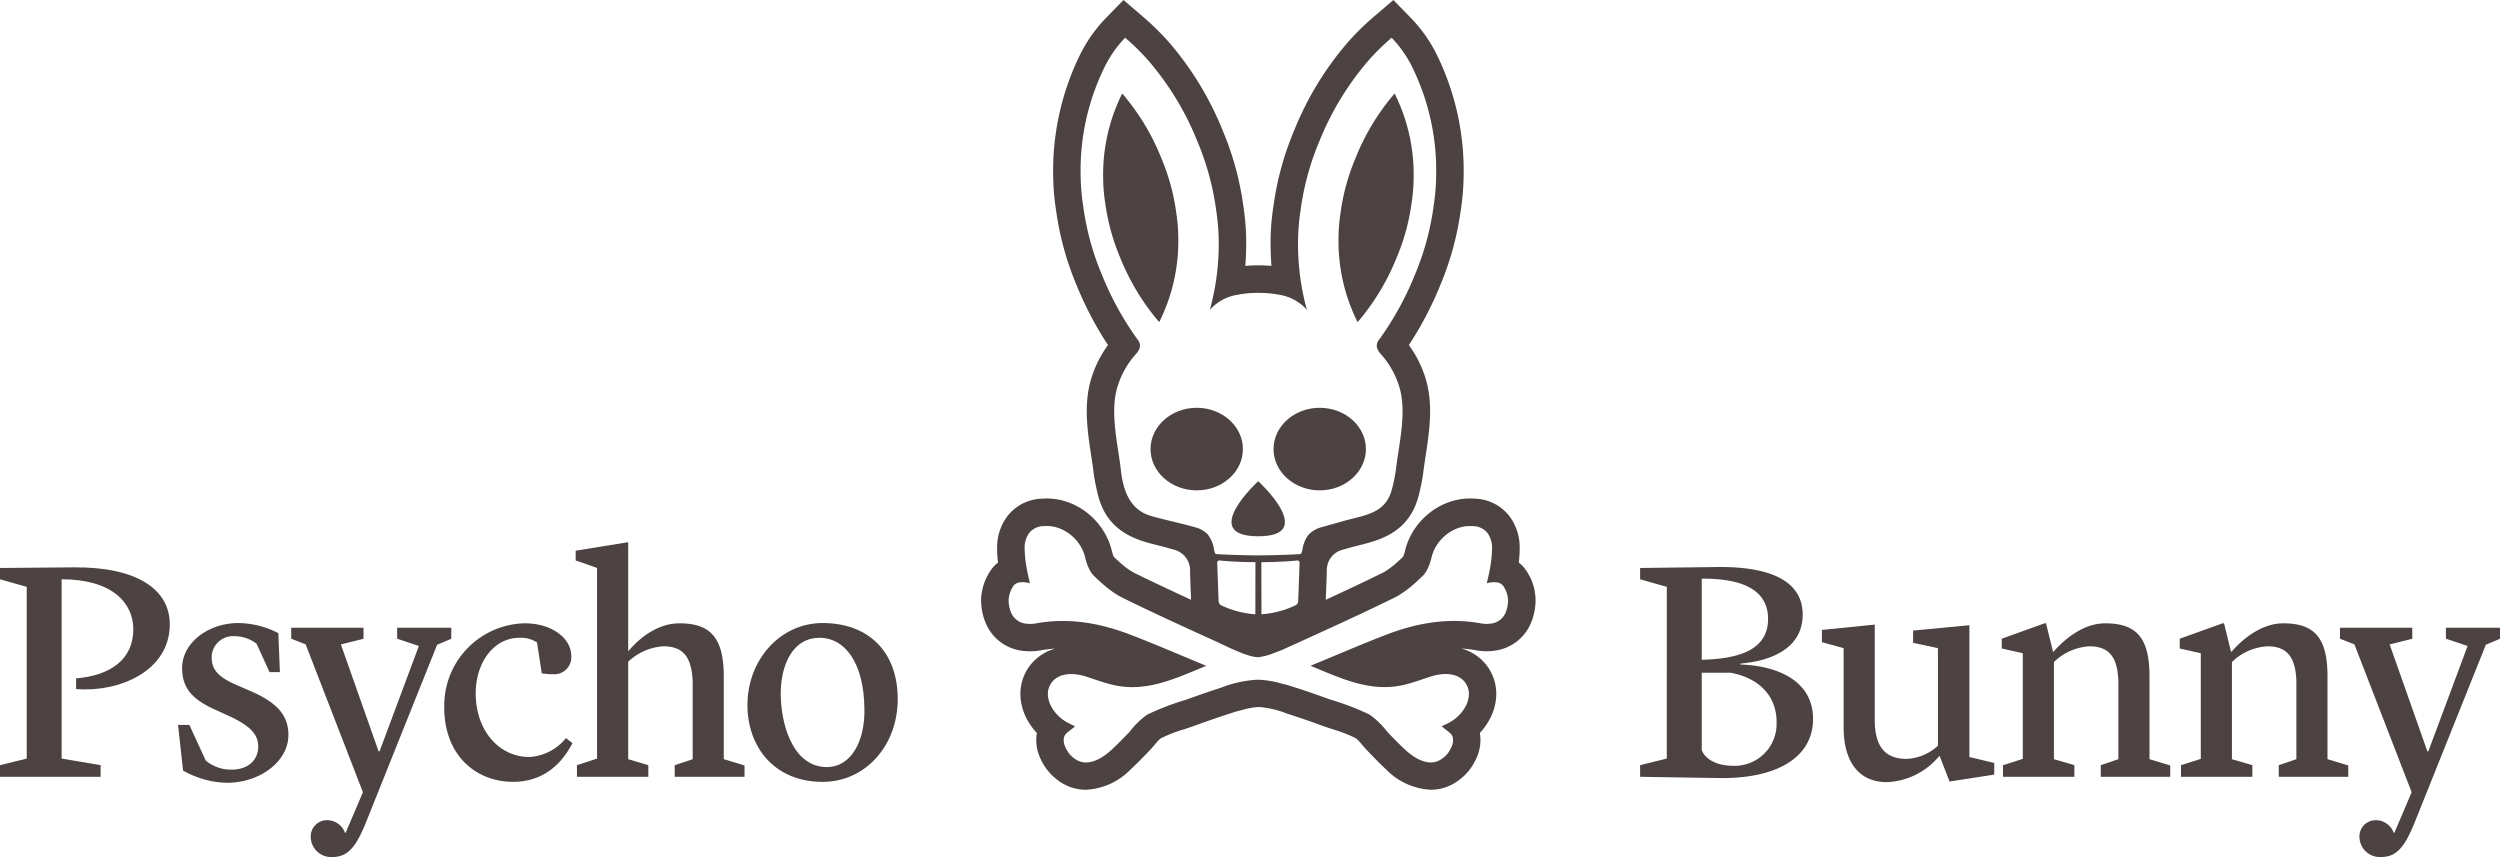
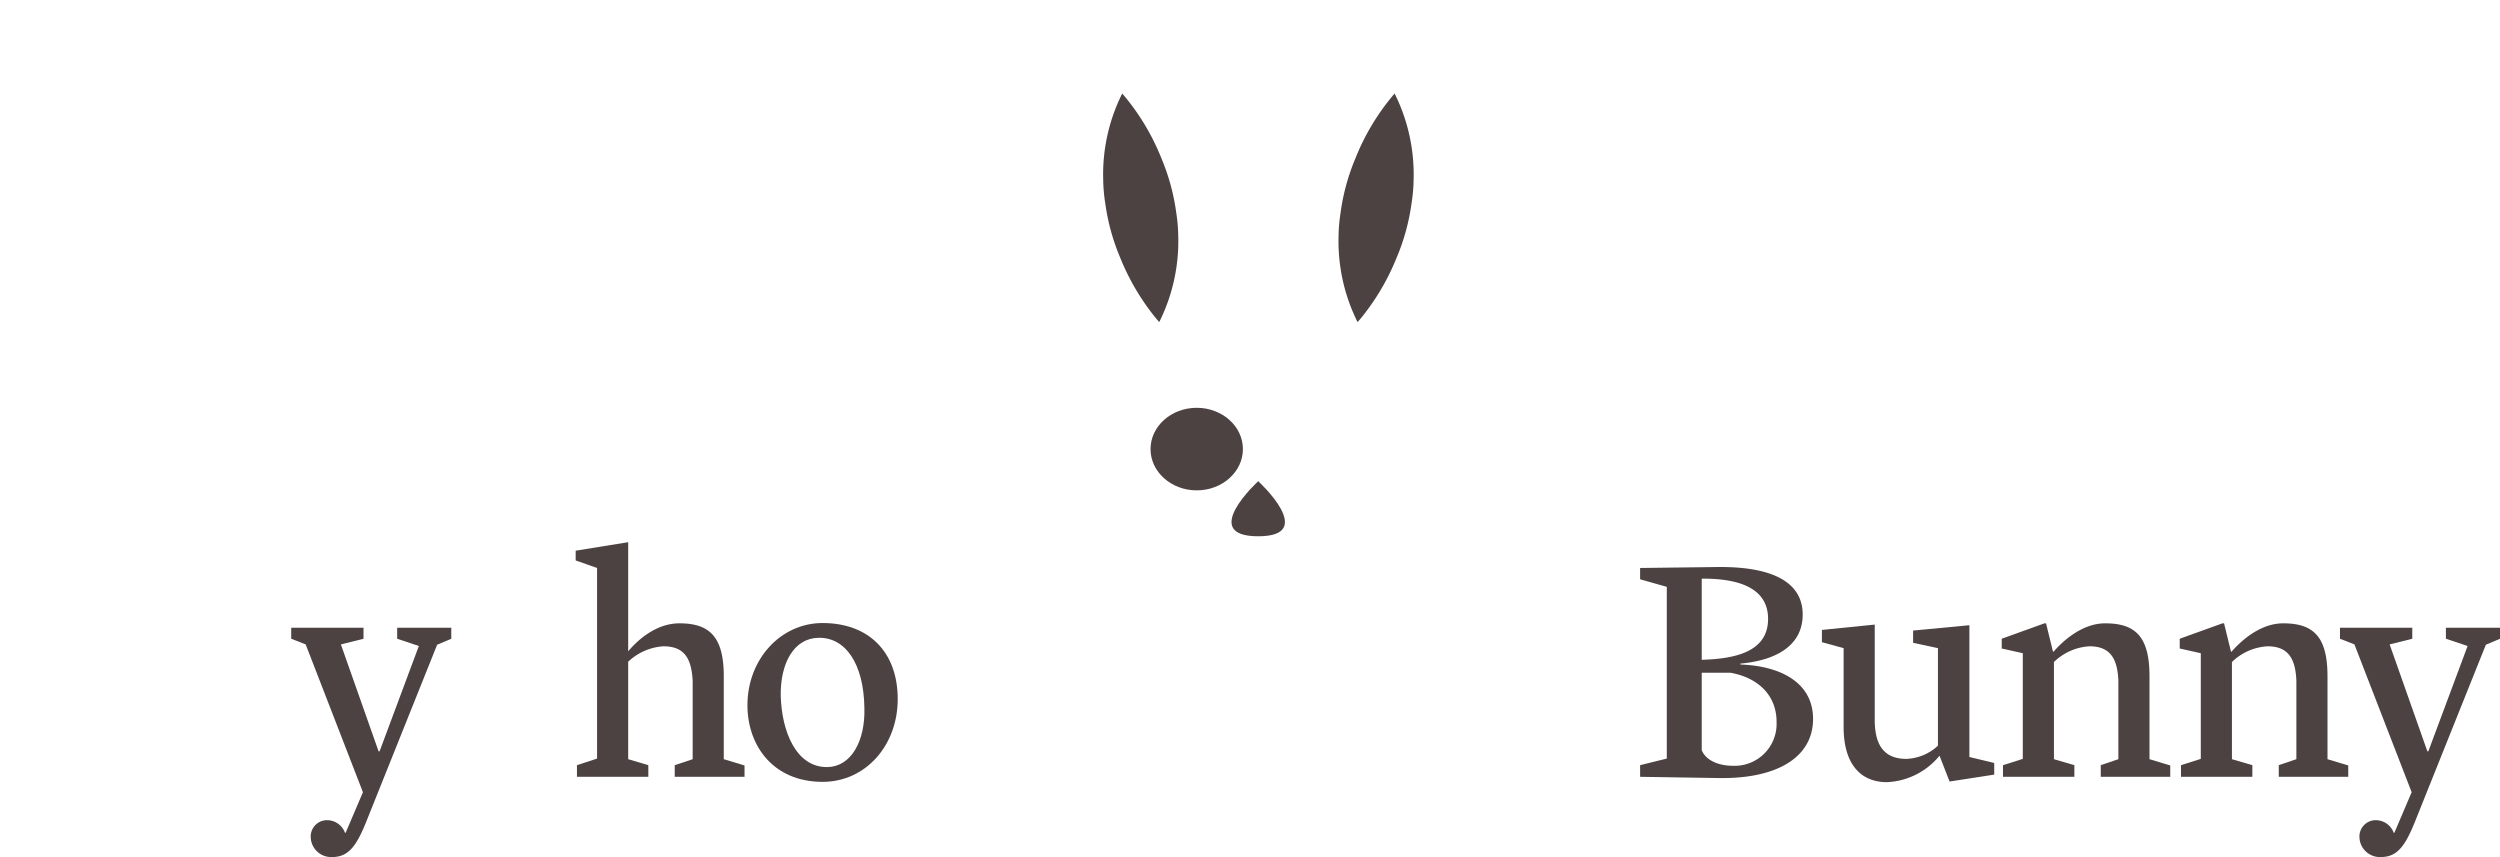
<svg xmlns="http://www.w3.org/2000/svg" width="337.314" height="115.641" viewBox="0 0 337.314 115.641">
-   <path d="M17.988,84.909c0-3.521-2.8-6.748-9.672-6.748v24.19l5.26.89v1.571H0v-1.571l3.606-.89V79.181L0,78.161V76.634l9.927-.084c8.527-.085,12.982,2.97,12.982,7.681,0,6.366-6.916,9.208-12.642,8.742V91.528c4.666-.382,7.721-2.588,7.721-6.619" fill="#4d4242" />
-   <path d="M24.7,103.963l-.679-6.153H25.55l2.206,4.8a5.288,5.288,0,0,0,3.518,1.232c2.122,0,3.566-1.232,3.566-3.1,0-1.571-.933-2.758-3.988-4.16l-1.866-.848c-3.013-1.358-4.413-2.885-4.413-5.6,0-3.4,3.521-6.069,7.594-6.069a12.046,12.046,0,0,1,5.388,1.359l.212,5.262h-1.4l-1.741-3.82A4.766,4.766,0,0,0,31.7,85.843a2.873,2.873,0,0,0-3.127,2.594c-.008.082-.012.165-.012.248,0,1.614.8,2.632,3.35,3.735l1.953.849c3.818,1.656,5.048,3.48,5.048,5.9,0,3.609-3.9,6.451-8.274,6.451a12.491,12.491,0,0,1-5.938-1.655" fill="#4d4242" />
  <path d="M53.589,86.182V84.7h7.3v1.485l-1.909.806-9.333,23.3c-1.443,3.691-2.5,5.347-4.837,5.347a2.758,2.758,0,0,1-2.883-2.626V113a2.2,2.2,0,0,1,2.058-2.334h.007a2.378,2.378,0,0,1,.267,0,2.6,2.6,0,0,1,2.292,1.7h.084l2.334-5.475L41.242,86.945l-1.95-.763V84.7h9.756v1.485l-3.054.763,5.09,14.429h.129l5.3-14.215Z" fill="#4d4242" />
-   <path d="M59.944,95.476A11.1,11.1,0,0,1,70.761,84.1H70.8c3.649,0,6.28,2,6.28,4.414a2.3,2.3,0,0,1-2.131,2.458h0a2.211,2.211,0,0,1-.282,0,10.063,10.063,0,0,1-1.57-.126L72.46,86.69a3.916,3.916,0,0,0-2.375-.635c-3.479,0-5.9,3.352-5.9,7.511,0,4.88,3.054,8.573,7.255,8.573a6.871,6.871,0,0,0,4.92-2.547l.892.679c-.382.552-2.376,5.219-8.018,5.219-5.049,0-9.292-3.606-9.292-10.014" fill="#4d4242" />
  <path d="M91.038,103.241l2.419-.806V91.826c-.17-2.971-1.1-4.624-3.946-4.624A7.619,7.619,0,0,0,84.76,89.28v13.155l2.715.806v1.571h-9.63v-1.571l2.714-.891V76.635l-2.885-1.019V74.3l7.086-1.145V87.88c.845-1.018,3.436-3.777,6.914-3.777,4.031,0,5.982,1.783,5.982,7.13v11.2l2.8.849v1.528H91.038Z" fill="#4d4242" />
  <path d="M111.622,103.5c3.225-.043,5.135-3.523,5.006-7.979-.084-6.027-2.588-9.548-6.193-9.463-3.31.043-5.176,3.436-5.092,7.85.128,4.711,2.036,9.634,6.279,9.592m-10.774-8.36c0-6.154,4.453-11.077,10.139-11.077,6.193,0,10.139,3.863,10.139,10.269,0,6.239-4.328,11.162-10.139,11.162-6.619,0-10.139-4.839-10.139-10.354" fill="#4d4242" />
  <path d="M229.607,90.766v10.439c.466,1.231,2.036,2.121,4.243,2.121a5.66,5.66,0,0,0,5.857-5.456v-.441c0-3.778-2.673-6.028-6.237-6.663Zm0-1.741c4.2-.127,8.952-.933,8.952-5.516,0-3.692-3.1-5.476-8.952-5.433Zm-8.314,14.216,3.6-.891V79.18l-3.6-1.019V76.635l10.436-.129c7.552-.084,11.5,2.122,11.5,6.409,0,4.454-4.031,6.237-8.4,6.619v.127c5.175.17,9.8,2.293,9.8,7.342,0,5.135-4.793,8.064-12.558,7.978l-10.775-.169Z" fill="#4d4242" />
  <path d="M261.69,101.968a9.713,9.713,0,0,1-7.086,3.566c-3.647,0-5.853-2.547-5.853-7.428V87.455l-2.928-.807V84.993l7.128-.721V97.428c.085,3.394,1.484,4.965,4.284,4.965a6.6,6.6,0,0,0,4.243-1.783V87.455l-3.351-.722V85.079l7.595-.722v17.781l3.351.806v1.571l-6.025.933Z" fill="#4d4242" />
  <path d="M270.253,103.241l2.673-.848V88.135l-2.843-.637V86.182l5.77-2.079h.211l.934,3.82h.085c.849-.978,3.563-3.82,6.958-3.82,4.071,0,5.981,1.783,5.981,7.13v11.2l2.8.849v1.528h-9.376v-1.571l2.376-.806V91.826c-.127-2.971-1.1-4.624-3.9-4.624a7.5,7.5,0,0,0-4.793,2.12v13.113l2.757.806v1.571h-9.63Z" fill="#4d4242" />
  <path d="M294.271,103.241l2.672-.848V88.135L294.1,87.5V86.182l5.771-2.079h.211l.934,3.82h.085c.848-.978,3.563-3.82,6.957-3.82,4.073,0,5.981,1.783,5.981,7.13v11.2l2.8.849v1.528h-9.376v-1.571l2.376-.806V91.826c-.127-2.971-1.1-4.624-3.9-4.624a7.506,7.506,0,0,0-4.794,2.12v13.113l2.756.806v1.571h-9.629Z" fill="#4d4242" />
  <path d="M330.014,86.182V84.7h7.3v1.485l-1.908.806-9.334,23.3c-1.443,3.691-2.5,5.347-4.836,5.347a2.759,2.759,0,0,1-2.885-2.626V113a2.2,2.2,0,0,1,2.058-2.334h.008a2.4,2.4,0,0,1,.268,0,2.589,2.589,0,0,1,2.29,1.7h.086l2.333-5.475-7.722-19.946-1.951-.763V84.7h9.758v1.485l-3.055.763,5.092,14.429h.126l5.3-14.215Z" fill="#4d4242" />
  <path d="M156.408,43.454c.039-.074.078-.15.116-.229a24.422,24.422,0,0,0,2.454-11.265,22.4,22.4,0,0,0-.277-3.292l-.006-.051a28.7,28.7,0,0,0-1.987-7.245,31.055,31.055,0,0,0-5.237-8.695l-.053-.059c-.039.074-.078.15-.115.227a24.386,24.386,0,0,0-2.456,11.268,22.653,22.653,0,0,0,.276,3.29l.008.051a28.749,28.749,0,0,0,1.985,7.247,31.527,31.527,0,0,0,4.9,8.3c.128.151.258.3.39.449" fill="#4d4242" />
-   <path d="M203.163,82.635a2.463,2.463,0,0,1-1.9,1.492,4.347,4.347,0,0,1-1.492-.027,19.949,19.949,0,0,0-3.235-.315,21.322,21.322,0,0,0-3.174.186,24.313,24.313,0,0,0-3.117.622,30.487,30.487,0,0,0-3.064.994c-.85.322-1.7.657-2.541,1s-1.7.692-2.552,1.049-1.722.718-2.6,1.086-1.765.735-2.671,1.11c1,.407,1.971.824,2.939,1.208s1.928.738,2.9,1.02a16.038,16.038,0,0,0,2.936.586,11.791,11.791,0,0,0,3.049-.086q.549-.09,1.088-.229c.36-.091.719-.2,1.076-.31s.712-.23,1.066-.35.71-.24,1.065-.356a7.375,7.375,0,0,1,1.713-.356,4.518,4.518,0,0,1,1.461.111,2.9,2.9,0,0,1,1.138.559,2.6,2.6,0,0,1,.933,2.269,3.7,3.7,0,0,1-.4,1.338,4.893,4.893,0,0,1-.906,1.249,5.674,5.674,0,0,1-1.339,1.012c-.1.056-.206.11-.308.16s-.2.1-.29.139-.171.083-.243.114-.131.057-.172.078a4.747,4.747,0,0,0,.415.348q.227.171.447.349a4.7,4.7,0,0,1,.373.332,1.062,1.062,0,0,1,.26.5,1.906,1.906,0,0,1-.071,1.007,4.152,4.152,0,0,1-.565,1.067,3.444,3.444,0,0,1-.819.779c-1.7,1.255-3.746-.078-5.014-1.253-.407-.379-.8-.767-1.195-1.164s-.778-.8-1.165-1.2a11.106,11.106,0,0,0-2.4-2.337,35.3,35.3,0,0,0-5.277-2.02c-.941-.341-1.882-.677-2.828-1s-1.9-.634-2.851-.931c-.178-.055-.467-.128-.8-.2a12.884,12.884,0,0,0-3.341-.555,15.562,15.562,0,0,0-4.911,1.066q-.942.306-1.88.622c-.946.322-1.888.658-2.829,1a35.3,35.3,0,0,0-5.277,2.02,11.083,11.083,0,0,0-2.4,2.337c-.388.4-.775.805-1.167,1.2s-.787.785-1.2,1.164c-1.267,1.175-3.312,2.508-5.013,1.253a3.4,3.4,0,0,1-.817-.779,4.159,4.159,0,0,1-.567-1.067,1.906,1.906,0,0,1-.071-1.007,1.053,1.053,0,0,1,.26-.5,4.716,4.716,0,0,1,.374-.332c.142-.119.3-.235.446-.349a4.747,4.747,0,0,0,.415-.348c-.043-.021-.1-.048-.172-.078s-.155-.071-.244-.114-.187-.089-.288-.139-.206-.1-.309-.16a5.654,5.654,0,0,1-1.339-1.012,4.977,4.977,0,0,1-.906-1.249,3.652,3.652,0,0,1-.4-1.338,2.593,2.593,0,0,1,.188-1.267,2.642,2.642,0,0,1,.743-1,2.919,2.919,0,0,1,1.139-.559,4.524,4.524,0,0,1,1.462-.111,7.375,7.375,0,0,1,1.713.356c.354.116.709.237,1.063.356s.71.238,1.068.35.715.219,1.076.31.722.169,1.087.229a11.8,11.8,0,0,0,3.05.086,16.118,16.118,0,0,0,2.934-.586c.968-.282,1.929-.634,2.9-1.02s1.945-.8,2.94-1.208q-1.359-.559-2.671-1.11c-.877-.368-1.739-.73-2.595-1.086s-1.706-.707-2.552-1.049-1.691-.676-2.54-1a30.541,30.541,0,0,0-3.067-.994,24.313,24.313,0,0,0-3.117-.622,21.309,21.309,0,0,0-3.173-.186,19.949,19.949,0,0,0-3.235.315,4.347,4.347,0,0,1-1.492.027,2.456,2.456,0,0,1-1.9-1.492,4.286,4.286,0,0,1-.326-1.481,2.653,2.653,0,0,1,.047-.629,3.55,3.55,0,0,1,.651-1.543c.619-.727,2.016-.327,2.165-.3-.035-.171-.078-.354-.121-.546s-.092-.393-.136-.6-.091-.419-.128-.637a16.622,16.622,0,0,1-.322-2.9,3.384,3.384,0,0,1,.628-2.107,2.534,2.534,0,0,1,2-.908,4.649,4.649,0,0,1,1.829.219,5.473,5.473,0,0,1,1.645.87,5.785,5.785,0,0,1,1.29,1.373,5.33,5.33,0,0,1,.766,1.728c.054.223.117.454.189.684a6.5,6.5,0,0,0,.254.678,4.231,4.231,0,0,0,.33.629,2.914,2.914,0,0,0,.42.526c.291.285.592.57.9.847s.623.551.948.806a12.2,12.2,0,0,0,1,.723,9.839,9.839,0,0,0,1.059.609q1.835.9,3.682,1.773t3.7,1.728q1.854.856,3.716,1.7c.54.247,1.082.491,1.622.739,2.165,1.034,4.322,2.053,5.535,2.053a8.253,8.253,0,0,0,2.366-.66l.025-.008a9.578,9.578,0,0,0,1.094-.429q.554-.255,1.108-.506c.384-.172.756-.342,1.106-.5q.751-.34,1.5-.685l3.715-1.7q1.858-.858,3.7-1.728t3.681-1.773a9.839,9.839,0,0,0,1.059-.609,12.036,12.036,0,0,0,1-.723c.325-.255.642-.528.95-.806s.608-.562.9-.847a3.041,3.041,0,0,0,.42-.526,4.385,4.385,0,0,0,.331-.629,6.575,6.575,0,0,0,.253-.678c.073-.23.135-.461.189-.684a5.352,5.352,0,0,1,.766-1.728,5.825,5.825,0,0,1,1.29-1.373,5.478,5.478,0,0,1,1.646-.87,4.644,4.644,0,0,1,1.828-.219,2.534,2.534,0,0,1,2,.908,3.378,3.378,0,0,1,.629,2.107,16.622,16.622,0,0,1-.322,2.9c-.037.218-.082.432-.126.637s-.092.409-.138.6-.086.375-.12.546c.148-.03,1.545-.43,2.165.3a3.566,3.566,0,0,1,.65,1.543,2.707,2.707,0,0,1,.047.629,4.286,4.286,0,0,1-.326,1.481M169.39,75.86l-.012,7.022a12.6,12.6,0,0,1-4.58-1.2.64.64,0,0,1-.375-.61c-.024-.4-.188-5.114-.188-5.114a.289.289,0,0,1,.237-.332.318.318,0,0,1,.115,0c.228.015,1.564.193,4.8.228m5.959.1s-.164,4.715-.187,5.114a.644.644,0,0,1-.376.61,12.6,12.6,0,0,1-4.58,1.2l-.012-7.022c3.239-.035,4.575-.213,4.8-.228a.289.289,0,0,1,.347.213.318.318,0,0,1,0,.115M155.3,69.613c-2.887-.829-3.764-3.491-4.068-6.19l.006-.005c-.4-3.439-1.437-7.5-.564-10.883a11.739,11.739,0,0,1,2.607-4.783,2.024,2.024,0,0,0,.518-.914,1.251,1.251,0,0,0-.323-1.041,41.44,41.44,0,0,1-4.814-8.759,36.082,36.082,0,0,1-2.5-9.154,29.284,29.284,0,0,1-.358-4.264,31.608,31.608,0,0,1,3.17-14.443,15.74,15.74,0,0,1,2.838-4.09,31.333,31.333,0,0,1,3.177,3.134,38.845,38.845,0,0,1,6.583,10.887,36.281,36.281,0,0,1,2.507,9.155,29.72,29.72,0,0,1,.356,4.265,33.447,33.447,0,0,1-1.193,9.277,6.265,6.265,0,0,1,3.653-2.02,14.565,14.565,0,0,1,2.871-.268h.028a14.7,14.7,0,0,1,2.885.268,6.268,6.268,0,0,1,3.654,2.02,33.524,33.524,0,0,1-1.195-9.277,29.724,29.724,0,0,1,.359-4.265,36.225,36.225,0,0,1,2.5-9.155A38.9,38.9,0,0,1,184.59,8.225a31.745,31.745,0,0,1,3.176-3.134,15.75,15.75,0,0,1,2.841,4.09,31.619,31.619,0,0,1,3.168,14.443,29.423,29.423,0,0,1-.357,4.264,36.165,36.165,0,0,1-2.5,9.154A41.38,41.38,0,0,1,186.1,45.8a1.245,1.245,0,0,0-.323,1.041,2.01,2.01,0,0,0,.518.914,11.753,11.753,0,0,1,2.605,4.783c.875,3.381-.167,7.444-.561,10.883v.005a24.759,24.759,0,0,1-.507,2.5c-.844,3.354-3.544,3.538-6.472,4.35-1.028.285-2.055.579-3.083.869a3.626,3.626,0,0,0-1.668.945l-.054.058a4.208,4.208,0,0,0-.8,1.906c-.088.416-.144.686-.315.7-.888.073-3.352.162-5.413.182h-.513c-2.069-.02-4.553-.109-5.412-.182-.17-.015-.225-.285-.314-.7a4.23,4.23,0,0,0-.8-1.906l-.047-.058a3.663,3.663,0,0,0-1.669-.945c-1.975-.557-3.989-.961-5.959-1.527m51.778,10.211a7.239,7.239,0,0,0-1.471-3.259,4.822,4.822,0,0,0-.7-.67,14.781,14.781,0,0,0,.125-1.938,7.044,7.044,0,0,0-1.328-4.243,6.115,6.115,0,0,0-4.694-2.435,8.439,8.439,0,0,0-3.28.385,9.2,9.2,0,0,0-2.763,1.457,9.487,9.487,0,0,0-2.114,2.252,9.025,9.025,0,0,0-1.291,2.925c-.038.158-.078.3-.118.427a3.333,3.333,0,0,1-.118.321c-.014.031-.025.054-.033.073-.249.241-.478.457-.7.656-.277.249-.527.462-.765.65s-.5.374-.739.532a6.3,6.3,0,0,1-.662.381c-1.116.548-2.3,1.12-3.631,1.751q-1.832.864-3.671,1.713c-.085.038-.171.077-.256.117.034-.809.1-2.653.143-3.905a2.834,2.834,0,0,1,2.208-2.866c.373-.105.745-.211,1.118-.315s.732-.192,1.085-.281c2.677-.67,6.722-1.686,7.993-6.737A28.426,28.426,0,0,0,192,64.03l.027-.2c.087-.736.205-1.526.333-2.363.467-3.067,1-6.544.139-9.869a14.959,14.959,0,0,0-2.406-5.035,47,47,0,0,0,4.247-8.106A40.108,40.108,0,0,0,197.09,28.4a33.131,33.131,0,0,0,.394-4.77,35.466,35.466,0,0,0-3.555-16.111,19.5,19.5,0,0,0-3.5-5.03L188,0l-2.641,2.262a34.932,34.932,0,0,0-3.552,3.5,42.487,42.487,0,0,0-7.22,11.908,40.091,40.091,0,0,0-2.756,10.059,32.968,32.968,0,0,0-.4,4.768q-.009,1.713.12,3.378c-.535-.046-1.083-.071-1.639-.074h-.26q-.829,0-1.628.073.132-1.665.12-3.379a33.088,33.088,0,0,0-.393-4.767A40.067,40.067,0,0,0,165,17.671a42.5,42.5,0,0,0-7.22-11.906,35.12,35.12,0,0,0-3.55-3.5L151.585,0l-2.426,2.493a19.5,19.5,0,0,0-3.5,5.029A35.449,35.449,0,0,0,142.1,23.635a32.975,32.975,0,0,0,.394,4.769,40.077,40.077,0,0,0,2.756,10.057,46.87,46.87,0,0,0,4.246,8.1A14.97,14.97,0,0,0,147.09,51.6c-.858,3.325-.328,6.8.138,9.869.129.837.248,1.627.334,2.363l.027.2a27.93,27.93,0,0,0,.568,2.791c1.27,5.05,5.316,6.066,7.992,6.736.355.089.719.181,1.085.281l1.1.309a2.892,2.892,0,0,1,2.234,3.055c.043,1.242.1,2.952.136,3.721l-.252-.116q-1.845-.851-3.673-1.713c-1.331-.632-2.52-1.2-3.629-1.749a6.754,6.754,0,0,1-.675-.39c-.234-.152-.478-.328-.729-.525s-.489-.4-.766-.651c-.216-.194-.443-.408-.7-.655-.011-.021-.024-.048-.04-.085a3.138,3.138,0,0,1-.113-.312c-.04-.123-.08-.266-.117-.424a9.035,9.035,0,0,0-1.291-2.925,9.525,9.525,0,0,0-2.116-2.254,9.238,9.238,0,0,0-2.764-1.456,8.437,8.437,0,0,0-3.276-.384,6.113,6.113,0,0,0-4.7,2.438,7.022,7.022,0,0,0-1.327,4.238,14.462,14.462,0,0,0,.125,1.94,4.815,4.815,0,0,0-.7.669,7.218,7.218,0,0,0-1.469,3.257,6.214,6.214,0,0,0-.106,1.528,7.952,7.952,0,0,0,.635,2.767,6.155,6.155,0,0,0,4.646,3.647,8,8,0,0,0,2.794-.03,16.679,16.679,0,0,1,1.917-.228,6.585,6.585,0,0,0-2.4,1.244,6.262,6.262,0,0,0-1.8,2.4,6.337,6.337,0,0,0-.474,3.051,7.326,7.326,0,0,0,.78,2.682A8.618,8.618,0,0,0,139.9,98.9a5.678,5.678,0,0,0,.188,2.69,7.588,7.588,0,0,0,1.07,2.1,7.066,7.066,0,0,0,1.658,1.643,6.218,6.218,0,0,0,3.719,1.228,9.045,9.045,0,0,0,6.022-2.75c.4-.372.816-.776,1.306-1.271q.606-.614,1.2-1.234c.308-.321.571-.628.8-.9a5.314,5.314,0,0,1,.736-.771,18.011,18.011,0,0,1,3.094-1.213c.532-.174,1.081-.357,1.639-.559,1.017-.368,1.918-.687,2.762-.976.968-.33,1.869-.623,2.744-.9,0,0,.144-.041.518-.126l.182-.046a9.436,9.436,0,0,1,2.344-.418,12.643,12.643,0,0,1,3.692.861l.08.026q.91.294,1.823.6c.839.285,1.742.6,2.759.973.558.2,1.108.384,1.64.558a18.123,18.123,0,0,1,3.092,1.213,5.328,5.328,0,0,1,.737.772c.232.274.5.581.8.9q.6.623,1.2,1.236c.475.481.9.9,1.308,1.273a9.047,9.047,0,0,0,6.019,2.748,6.216,6.216,0,0,0,3.716-1.226,7.05,7.05,0,0,0,1.665-1.65,7.612,7.612,0,0,0,1.069-2.1,5.675,5.675,0,0,0,.185-2.683,8.656,8.656,0,0,0,1.414-2.016,7.362,7.362,0,0,0,.778-2.677,6.369,6.369,0,0,0-.472-3.056,6.279,6.279,0,0,0-1.8-2.409,6.566,6.566,0,0,0-2.4-1.239,16.7,16.7,0,0,1,1.918.229,8,8,0,0,0,2.79.029,6.15,6.15,0,0,0,4.647-3.645,7.94,7.94,0,0,0,.636-2.778,6.368,6.368,0,0,0-.1-1.516" fill="#4d4242" />
  <path d="M169.767,72.357c8.11,0,0-7.432,0-7.432s-8.113,7.432,0,7.432" fill="#4d4242" />
-   <path d="M178.065,66.163c3.439,0,6.233-2.5,6.233-5.569s-2.794-5.572-6.233-5.572-6.232,2.5-6.232,5.572,2.791,5.569,6.232,5.569" fill="#4d4242" />
  <path d="M183.177,43.454c.131-.147.261-.3.389-.449a31.527,31.527,0,0,0,4.9-8.3,28.707,28.707,0,0,0,1.985-7.247l.008-.051a22.654,22.654,0,0,0,.277-3.29,24.45,24.45,0,0,0-2.454-11.268c-.04-.077-.078-.153-.116-.227-.019.019-.037.039-.054.059a31.046,31.046,0,0,0-5.238,8.7,28.748,28.748,0,0,0-1.986,7.245l-.007.051a22.824,22.824,0,0,0-.278,3.292,24.424,24.424,0,0,0,2.456,11.265c.038.079.077.155.116.229" fill="#4d4242" />
  <path d="M167.7,60.594c0-3.076-2.792-5.572-6.232-5.572s-6.231,2.5-6.231,5.572,2.79,5.569,6.231,5.569,6.232-2.5,6.232-5.569" fill="#4d4242" />
</svg>